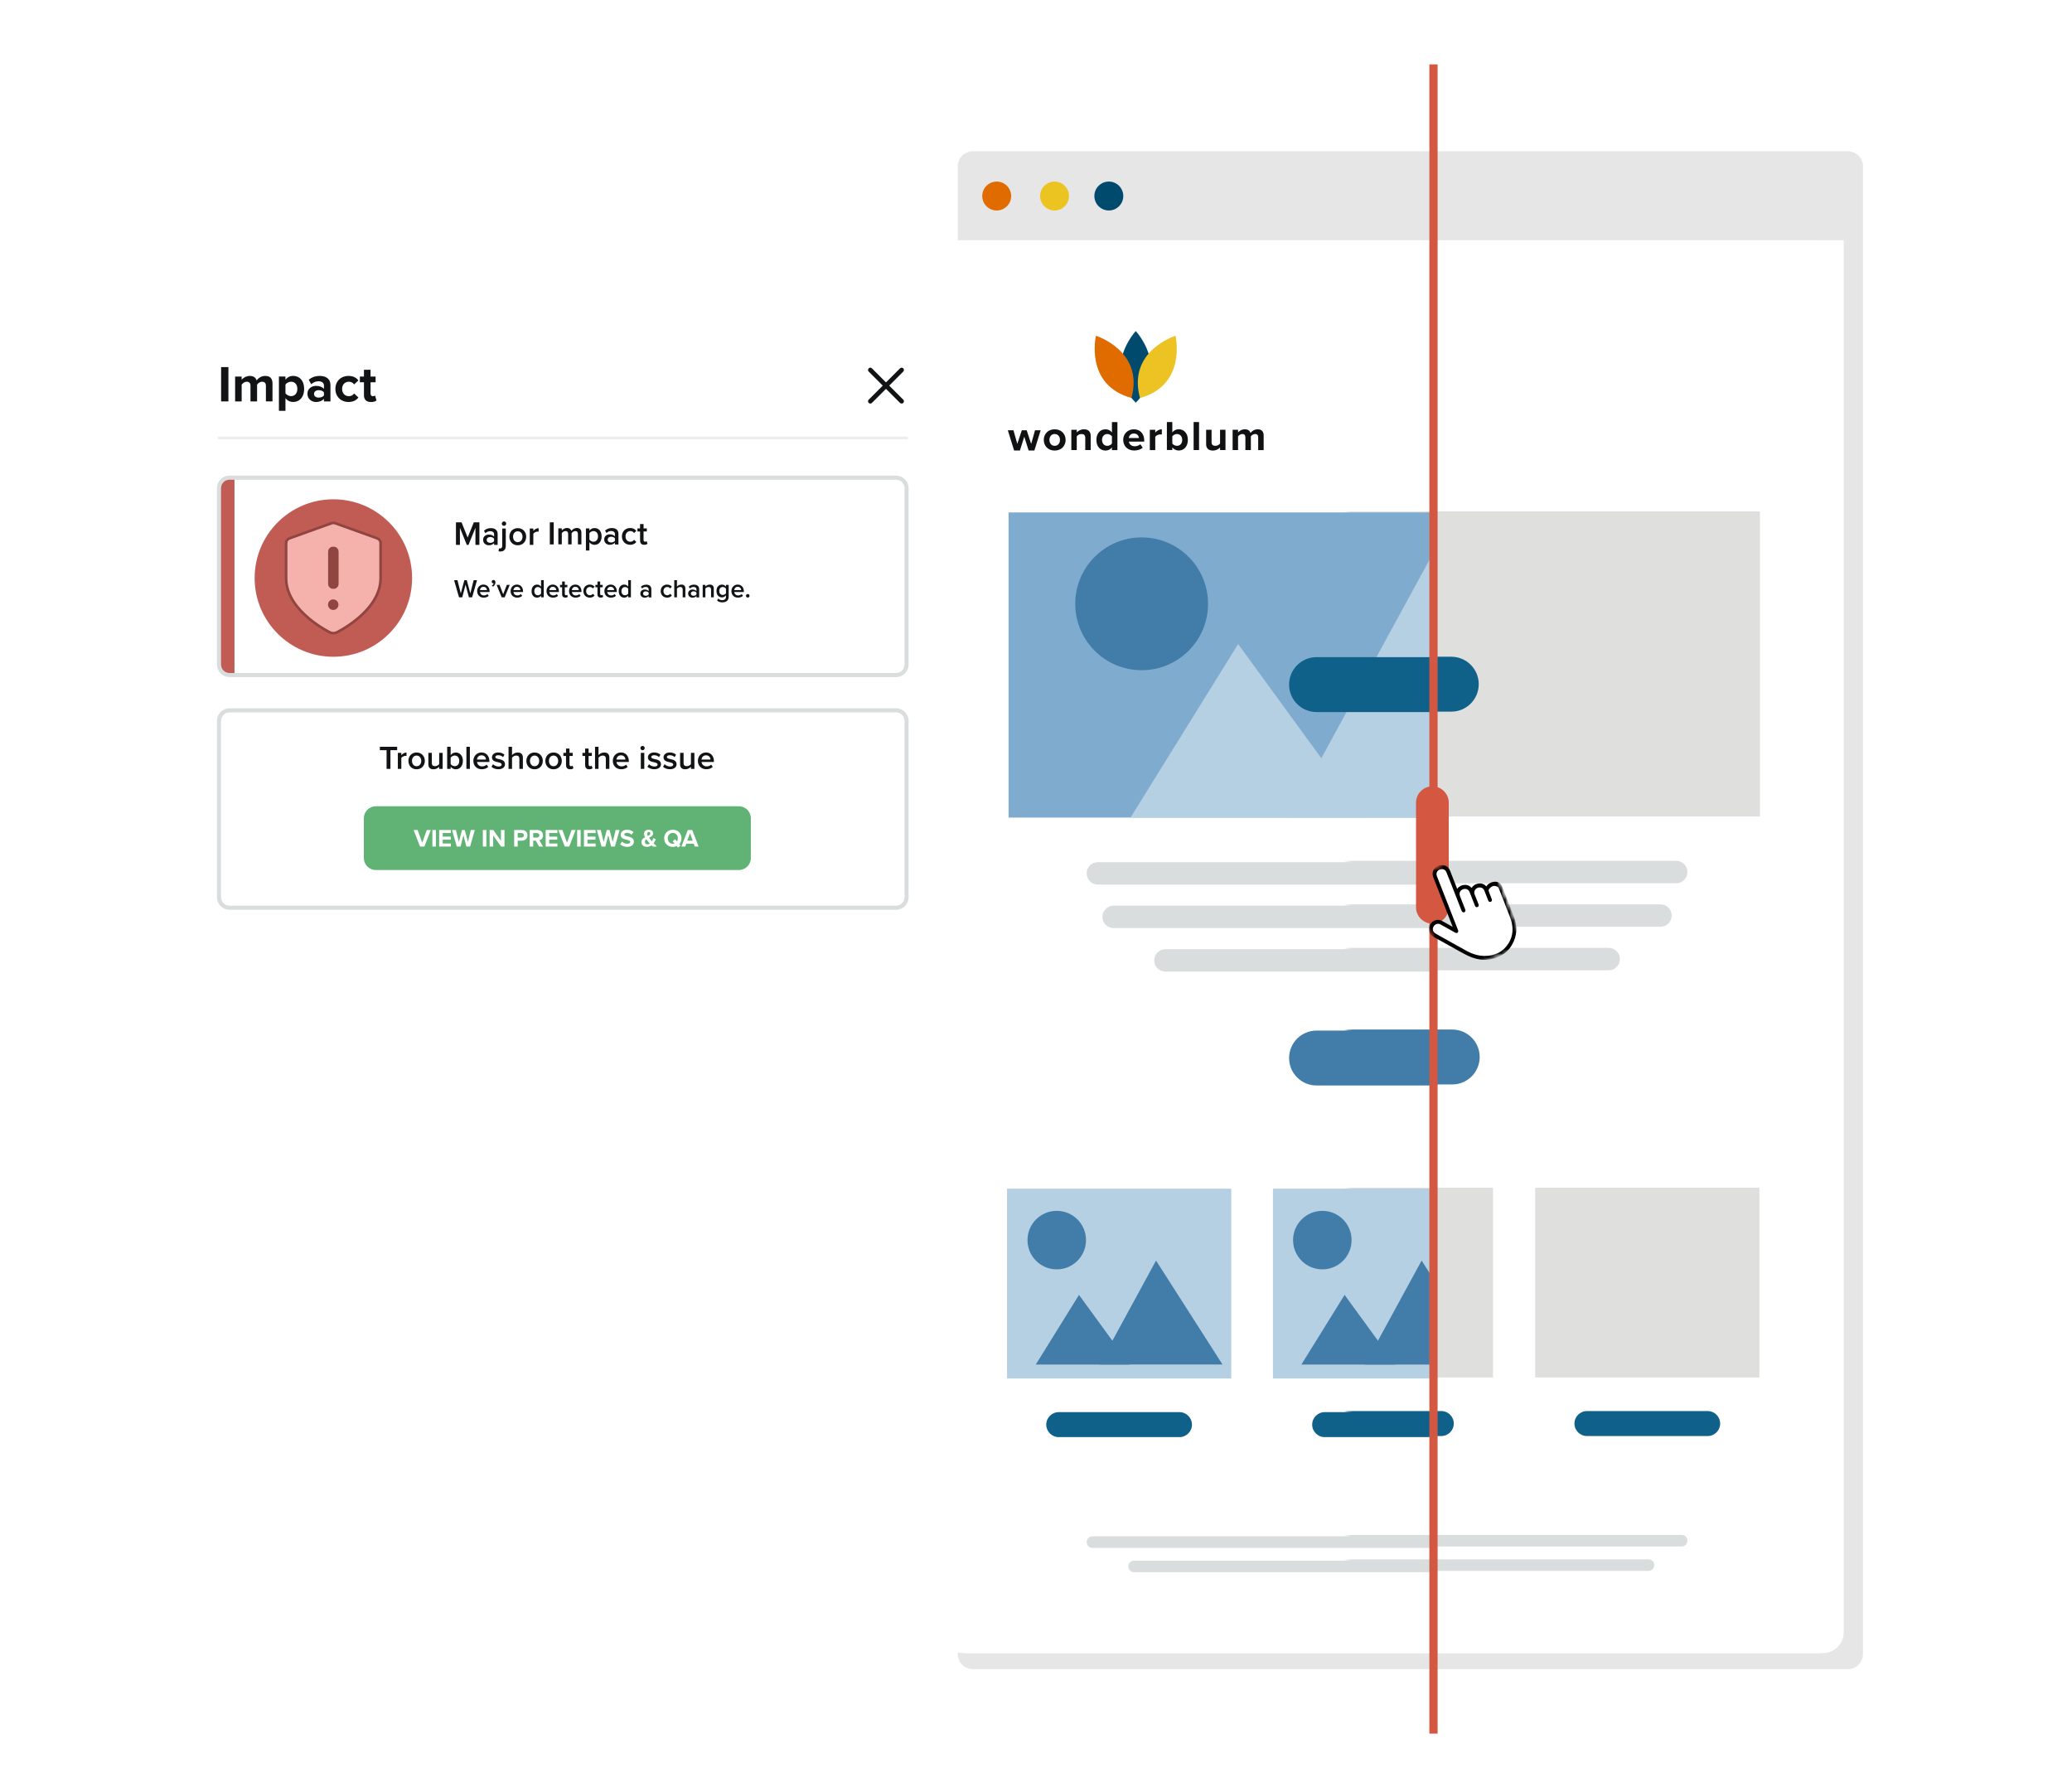
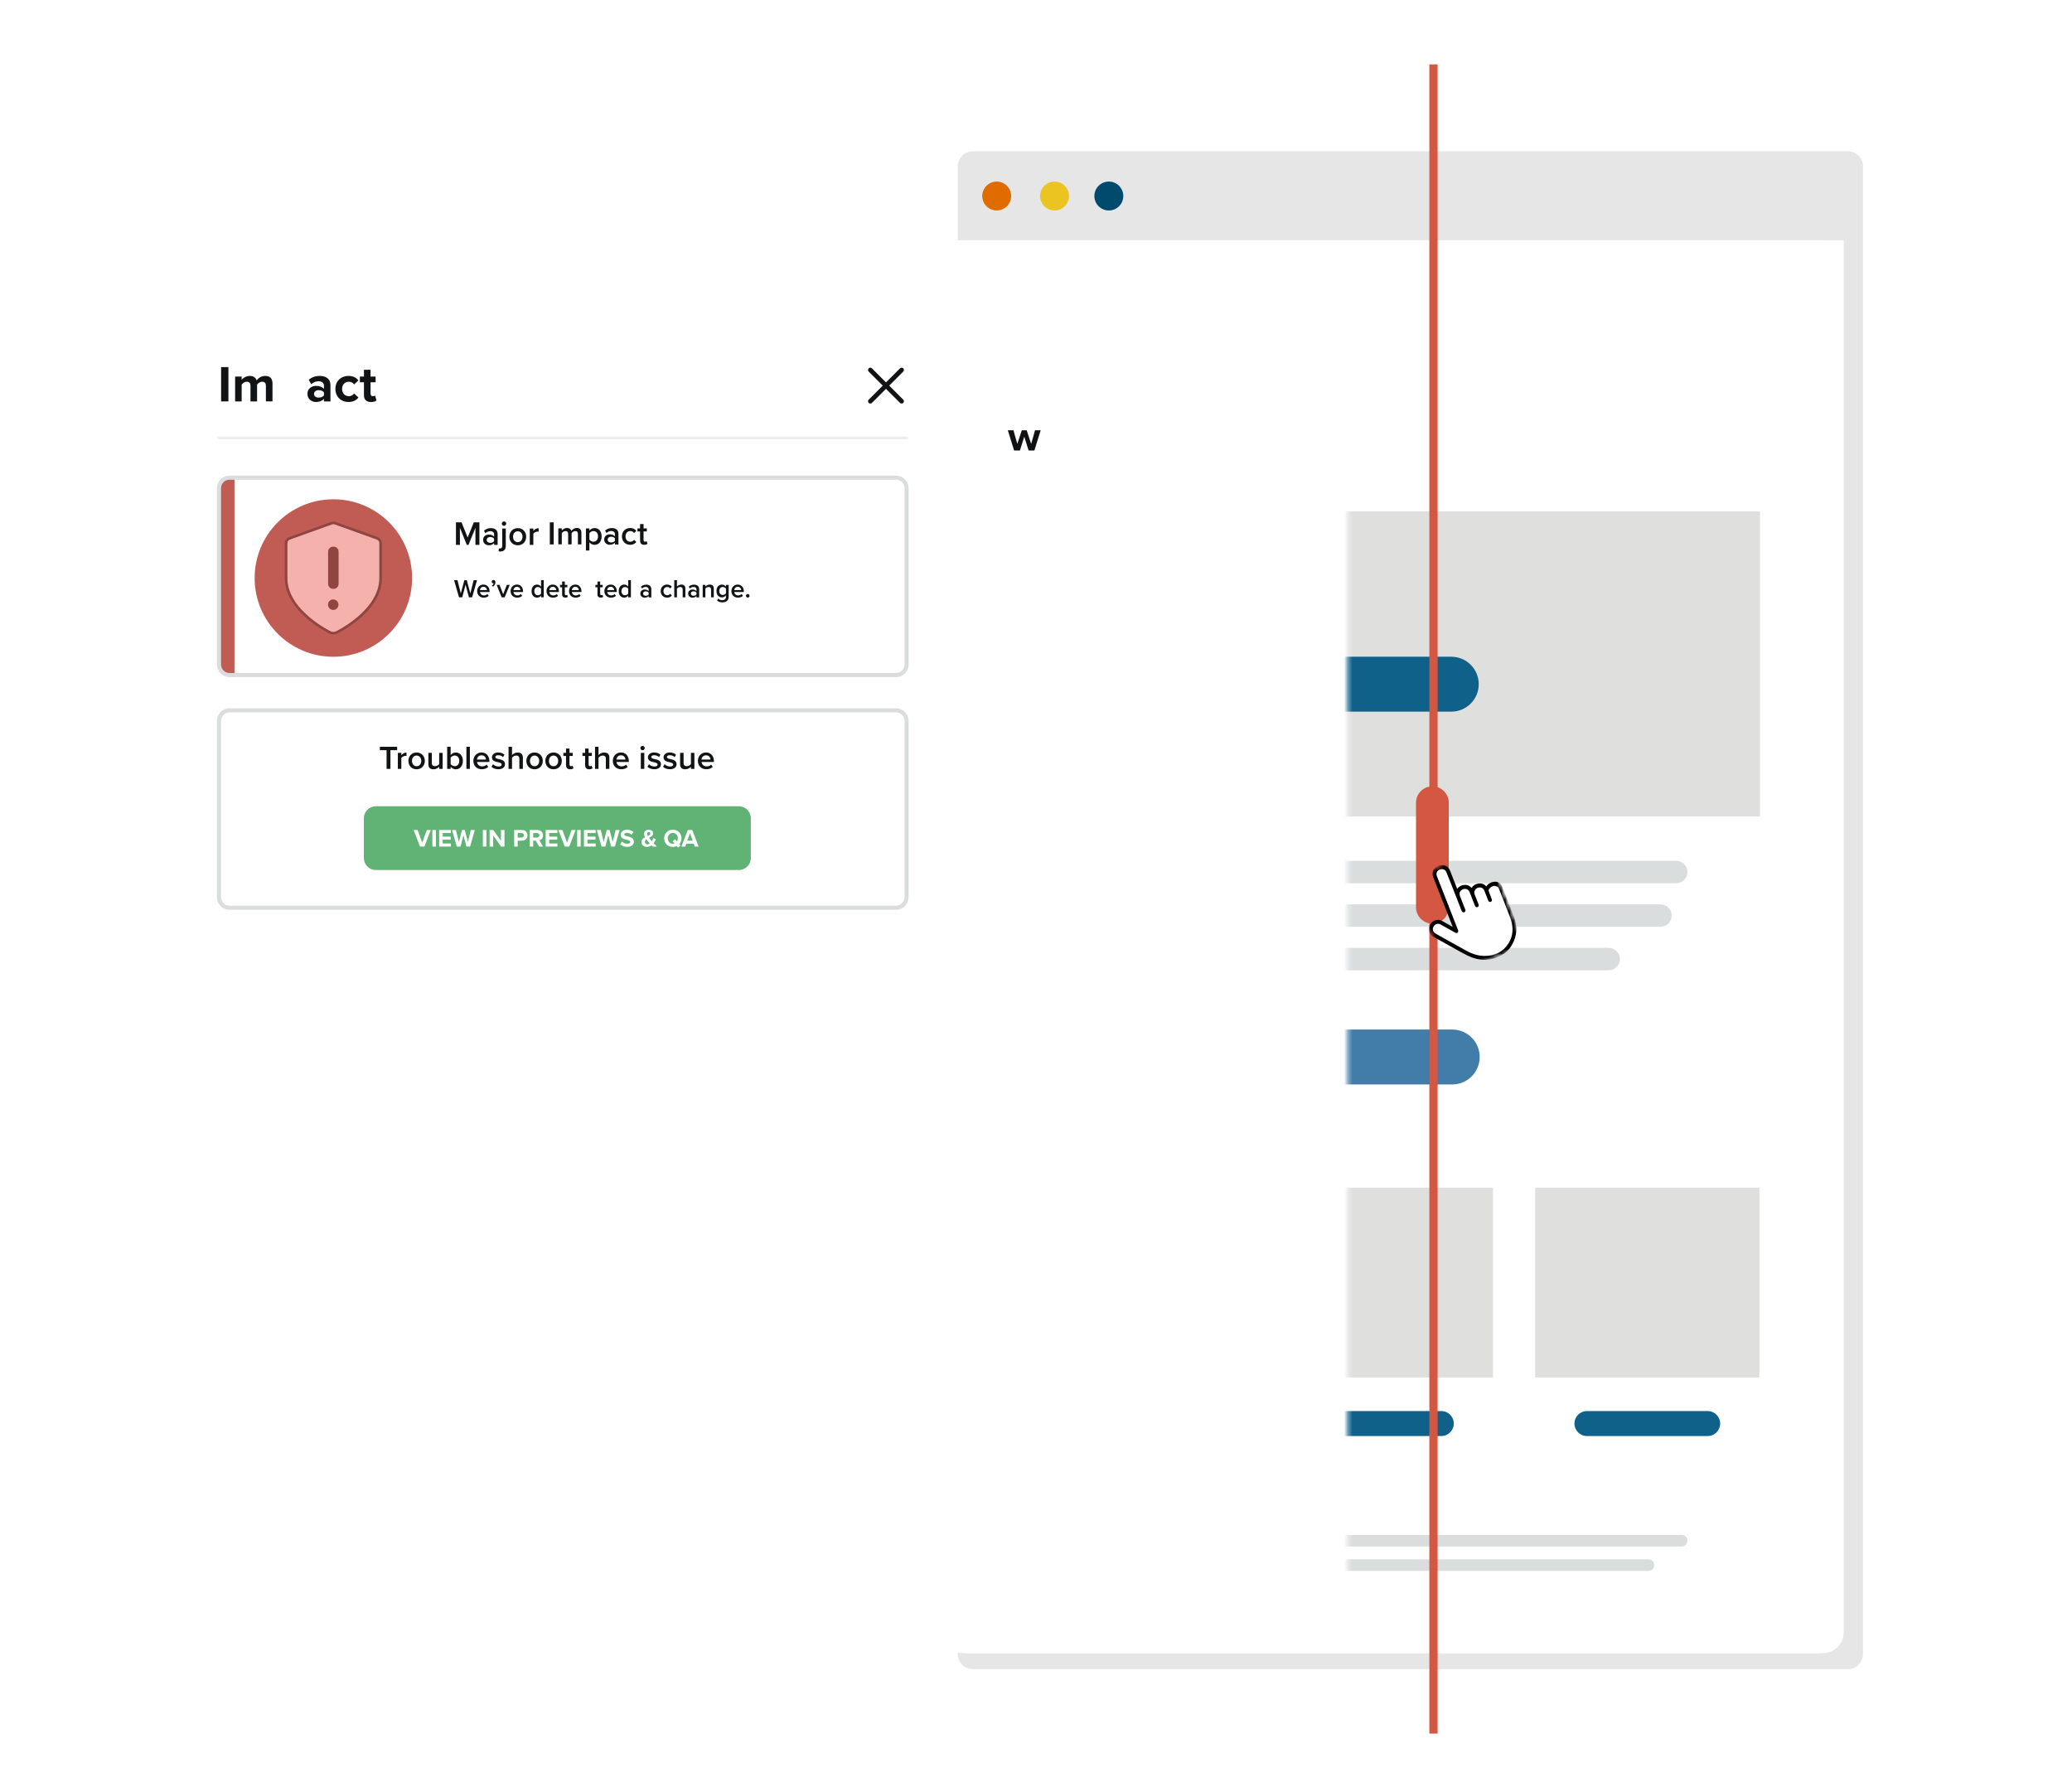
<svg xmlns="http://www.w3.org/2000/svg" id="ewmZytFXKLQ1" viewBox="115 15 500 430" shape-rendering="geometricPrecision" text-rendering="geometricPrecision">
  <style>
#ewmZytFXKLQ27_ts {animation: ewmZytFXKLQ27_ts__ts 3000ms linear infinite normal forwards}@keyframes ewmZytFXKLQ27_ts__ts { 0% {transform: translate(792.27px,241.875px) scale(1,1)} 33.333% {transform: translate(792.27px,241.875px) scale(1,1);animation-timing-function: cubic-bezier(0.42,0,0.58,1)} 60% {transform: translate(792.27px,241.875px) scale(1.407,1);animation-timing-function: cubic-bezier(0.42,0,0.58,1)} 86.667% {transform: translate(792.27px,241.875px) scale(1.399,1);animation-timing-function: cubic-bezier(0.42,0,0.58,1)} 100% {transform: translate(792.27px,241.875px) scale(0.805,1)}} #ewmZytFXKLQ71_ts {animation: ewmZytFXKLQ71_ts__ts 3000ms linear infinite normal forwards}@keyframes ewmZytFXKLQ71_ts__ts { 0% {transform: translate(353.026px,243.585px) scale(0.999,1);animation-timing-function: cubic-bezier(0.42,0,0.58,1)} 20% {transform: translate(353.026px,243.585px) scale(1.639,1);animation-timing-function: cubic-bezier(0.42,0,0.58,1)} 33.333% {transform: translate(353.026px,243.585px) scale(1.639,1);animation-timing-function: cubic-bezier(0.42,0,0.58,1)} 60% {transform: translate(353.026px,243.585px) scale(0.432,1);animation-timing-function: cubic-bezier(0.433,0,0.682,0.615)} 86.667% {transform: translate(353.026px,243.585px) scale(0.455,1);animation-timing-function: cubic-bezier(0.42,0,0.58,1)} 100% {transform: translate(353.026px,243.585px) scale(0.984,1)}} #ewmZytFXKLQ73_ts {animation: ewmZytFXKLQ73_ts__ts 3000ms linear infinite normal forwards}@keyframes ewmZytFXKLQ73_ts__ts { 0% {transform: translate(340.887px,96.427px) scale(1,1)} 10% {transform: translate(340.887px,96.427px) scale(1,1);animation-timing-function: cubic-bezier(0.42,0,0.58,1)} 93.333% {transform: translate(340.887px,96.427px) scale(1,1)} 100% {transform: translate(340.887px,96.427px) scale(1,1)}} #ewmZytFXKLQ157_to {animation: ewmZytFXKLQ157_to__to 3000ms linear infinite normal forwards}@keyframes ewmZytFXKLQ157_to__to { 0% {transform: translate(468.807px,231.925px);animation-timing-function: cubic-bezier(0.42,0,0.58,1)} 20% {transform: translate(538.807px,231.925px);animation-timing-function: cubic-bezier(0.42,0,0.58,1)} 33.333% {transform: translate(538.807px,231.925px);animation-timing-function: cubic-bezier(0.42,0,0.58,1)} 60% {transform: translate(406.807px,231.925px);animation-timing-function: cubic-bezier(0.42,0,0.58,1)} 86.667% {transform: translate(406.807px,231.925px);animation-timing-function: cubic-bezier(0.42,0,0.58,1)} 100% {transform: translate(468.807px,231.925px)}}
</style>
  <defs>
    <filter id="ewmZytFXKLQ3-filter" x="-150%" width="400%" y="-150%" height="400%">
      <feGaussianBlur id="ewmZytFXKLQ3-filter-drop-shadow-0-blur" in="SourceAlpha" stdDeviation="7.2,7.2" />
      <feOffset id="ewmZytFXKLQ3-filter-drop-shadow-0-offset" dx="3.86" dy="3.86" result="tmp" />
      <feFlood id="ewmZytFXKLQ3-filter-drop-shadow-0-flood" flood-color="rgba(0,0,0,0.25)" />
      <feComposite id="ewmZytFXKLQ3-filter-drop-shadow-0-composite" operator="in" in2="tmp" />
      <feMerge id="ewmZytFXKLQ3-filter-drop-shadow-0-merge" result="result">
        <feMergeNode id="ewmZytFXKLQ3-filter-drop-shadow-0-merge-node-1" />
        <feMergeNode id="ewmZytFXKLQ3-filter-drop-shadow-0-merge-node-2" in="SourceGraphic" />
      </feMerge>
    </filter>
    <filter id="ewmZytFXKLQ74-filter" x="-150%" width="400%" y="-150%" height="400%">
      <feGaussianBlur id="ewmZytFXKLQ74-filter-drop-shadow-0-blur" in="SourceAlpha" stdDeviation="8.52,8.52" />
      <feOffset id="ewmZytFXKLQ74-filter-drop-shadow-0-offset" dx="0" dy="0" result="tmp" />
      <feFlood id="ewmZytFXKLQ74-filter-drop-shadow-0-flood" flood-color="rgba(0,0,0,0.25)" />
      <feComposite id="ewmZytFXKLQ74-filter-drop-shadow-0-composite" operator="in" in2="tmp" />
      <feMerge id="ewmZytFXKLQ74-filter-drop-shadow-0-merge" result="result">
        <feMergeNode id="ewmZytFXKLQ74-filter-drop-shadow-0-merge-node-1" />
        <feMergeNode id="ewmZytFXKLQ74-filter-drop-shadow-0-merge-node-2" in="SourceGraphic" />
      </feMerge>
    </filter>
  </defs>
  <g transform="translate(-192.365-10.24)">
    <g filter="url(#ewmZytFXKLQ3-filter)">
      <path d="M749.439,57.89h-211.19c-1.999,0-3.62,1.621-3.62,3.62v359.01c0,1.999,1.621,3.62,3.62,3.62h211.19c1.999,0,3.62-1.621,3.62-3.62v-359.01c0-1.999-1.621-3.62-3.62-3.62Z" fill="#e7e6e7" />
    </g>
    <path d="M534.629,83.23h212.09v340.91h-207.05c-2.78,0-5.04-2.26-5.04-5.04v-335.87Z" fill="#fff" />
    <path d="M540.191,83.23h212.09v335.87c0,2.78-2.26,5.04-5.04,5.04h-207.05v-340.91Z" fill="#fff" />
    <path d="M547.881,76.03c1.927,0,3.49-1.562,3.49-3.49s-1.563-3.49-3.49-3.49-3.49,1.563-3.49,3.49s1.563,3.49,3.49,3.49Z" fill="#e06c00" />
    <path d="M561.842,76.03c1.927,0,3.49-1.562,3.49-3.49s-1.563-3.49-3.49-3.49c-1.928,0-3.49,1.563-3.49,3.49s1.562,3.49,3.49,3.49Z" fill="#ecc422" />
    <path d="M574.939,76.03c1.927,0,3.49-1.562,3.49-3.49s-1.563-3.49-3.49-3.49-3.49,1.563-3.49,3.49s1.563,3.49,3.49,3.49Z" fill="#004b6d" />
  </g>
  <g transform="translate(-251.154 11.095)" mask="url(#ewmZytFXKLQ26)">
    <g transform="translate(380.48-80.755)">
      <path d="M410.371,208.06h-182.32v73.63h182.32v-73.63Z" fill="#dfdfde" />
      <path d="M390.161,292.38h-141.9c-1.497,0-2.71,1.211-2.71,2.705s1.213,2.705,2.71,2.705h141.9c1.497,0,2.71-1.211,2.71-2.705s-1.213-2.705-2.71-2.705Z" fill="#daddde" />
      <path d="M386.372,302.88h-134.31c-1.497,0-2.71,1.211-2.71,2.705s1.213,2.705,2.71,2.705h134.31c1.497,0,2.71-1.211,2.71-2.705s-1.213-2.705-2.71-2.705Z" fill="#daddde" />
      <path d="M373.872,313.38h-109.31c-1.497,0-2.71,1.211-2.71,2.705s1.213,2.705,2.71,2.705h109.31c1.497,0,2.71-1.211,2.71-2.705s-1.213-2.705-2.71-2.705Z" fill="#daddde" />
      <path d="M391.481,455.05h-144.54c-.768,0-1.39.622-1.39,1.39v.01c0,.768.622,1.39,1.39,1.39h144.54c.768,0,1.39-.622,1.39-1.39v-.01c0-.768-.622-1.39-1.39-1.39Z" fill="#daddde" />
      <path d="M383.479,460.93h-126.48c-.768,0-1.39.622-1.39,1.39v.01c0,.768.622,1.39,1.39,1.39h126.48c.768,0,1.39-.622,1.39-1.39v-.01c0-.768-.622-1.39-1.39-1.39Z" fill="#daddde" />
      <path d="M345.962,371.24h-54.11v45.81h54.11v-45.81Z" fill="#dfdfde" />
      <path d="M333.472,425.15h-29.12c-1.668,0-3.02,1.35-3.02,3.015s1.352,3.015,3.02,3.015h29.12c1.668,0,3.02-1.35,3.02-3.015s-1.352-3.015-3.02-3.015Z" fill="#0f618a" />
      <path d="M282.11,371h-54.11v45.81h54.11v-45.81Z" fill="#dfdfde" />
      <path d="M269.62,424.91h-29.12c-1.668,0-3.02,1.35-3.02,3.015s1.352,3.015,3.02,3.015h29.12c1.668,0,3.02-1.35,3.02-3.015s-1.352-3.015-3.02-3.015Z" fill="#0f618a" />
      <path d="M410.239,371.24h-54.11v45.81h54.11v-45.81Z" fill="#dfdfde" />
      <path d="M397.749,425.15h-29.12c-1.668,0-3.02,1.35-3.02,3.015s1.352,3.015,3.02,3.015h29.12c1.668,0,3.02-1.35,3.02-3.015s-1.352-3.015-3.02-3.015Z" fill="#0f618a" />
      <path d="M336.12,333.09h-33.75c-3.656,0-6.62,2.964-6.62,6.62v.01c0,3.656,2.964,6.62,6.62,6.62h33.75c3.656,0,6.62-2.964,6.62-6.62v-.01c0-3.656-2.964-6.62-6.62-6.62Z" fill="#427ca9" />
      <path d="M335.89,243.13h-33.75c-3.656,0-6.62,2.964-6.62,6.62v.01c0,3.656,2.964,6.62,6.62,6.62h33.75c3.656,0,6.62-2.964,6.62-6.62v-.01c0-3.656-2.964-6.62-6.62-6.62Z" fill="#0f618a" />
    </g>
    <mask id="ewmZytFXKLQ26" x="-150%" y="-150%" height="400%" width="400%">
      <g id="ewmZytFXKLQ27_ts" transform="translate(792.27,241.875) scale(1,1)">
        <rect width="108.036" height="338.146" rx="0" ry="0" transform="translate(-100.919,-169.563)" fill="#d2dbed" stroke-width="0" />
      </g>
    </mask>
  </g>
  <g transform="translate(-1 0.455)" mask="url(#ewmZytFXKLQ70)">
    <g transform="translate(359.006-68.565)">
      <path d="M182.691,206.76h-182.32v73.63h182.32v-73.63Z" fill="#7eabce" />
      <path d="M54.11,369.94h-54.11v45.81h54.11v-45.81Z" fill="#b5cfe3" />
      <path d="M41.609,423.86h-29.12c-1.668,0-3.02,1.35-3.02,3.015s1.352,3.015,3.02,3.015h29.12c1.668,0,3.02-1.35,3.02-3.015s-1.352-3.015-3.02-3.015Z" fill="#0f618a" />
      <path d="M108.44,331.79h-33.75c-3.656,0-6.62,2.964-6.62,6.62v.01c0,3.656,2.964,6.62,6.62,6.62h33.75c3.656,0,6.62-2.964,6.62-6.62v-.01c0-3.656-2.964-6.62-6.62-6.62Z" fill="#427ca9" />
      <path d="M55.771,238.51l-25.97,41.88h56.49l-30.52-41.88Z" fill="#b5cfe3" />
      <path d="M102.111,217.87L68.051,280.39h74.06l-40-62.52Z" fill="#b5cfe3" />
      <path d="M17.369,395.57L6.949,412.37h22.66l-12.24-16.8Z" fill="#427ca9" />
      <path d="M35.961,387.29l-13.66,25.08h29.7l-16.04-25.08Z" fill="#427ca9" />
      <path d="M32.489,244.83c8.848,0,16.02-7.172,16.02-16.02s-7.172-16.02-16.02-16.02-16.02,7.172-16.02,16.02s7.172,16.02,16.02,16.02Z" fill="#427ca9" />
      <path d="M12.001,389.41c3.899,0,7.06-3.161,7.06-7.06s-3.161-7.06-7.06-7.06-7.06,3.161-7.06,7.06s3.161,7.06,7.06,7.06Z" fill="#427ca9" />
      <path d="M118.282,369.94h-54.11v45.81h54.11v-45.81Z" fill="#b5cfe3" />
      <path d="M105.781,423.86h-29.12c-1.668,0-3.02,1.35-3.02,3.015s1.352,3.015,3.02,3.015h29.12c1.668,0,3.02-1.35,3.02-3.015s-1.352-3.015-3.02-3.015Z" fill="#0f618a" />
      <path d="M81.459,395.57l-10.42,16.8h22.66l-12.24-16.8Z" fill="#427ca9" />
      <path d="M100.049,387.29L86.379,412.37h29.71l-16.04-25.08Z" fill="#427ca9" />
      <path d="M76.091,389.41c3.899,0,7.06-3.161,7.06-7.06s-3.161-7.06-7.06-7.06-7.06,3.161-7.06,7.06s3.161,7.06,7.06,7.06Z" fill="#427ca9" />
      <path d="M183.11,370h-54.11v45.81h54.11v-45.81Z" fill="#b5cfe3" />
      <path d="M170.609,423.92h-29.12c-1.668,0-3.02,1.35-3.02,3.015s1.352,3.015,3.02,3.015h29.12c1.668,0,3.02-1.35,3.02-3.015s-1.352-3.015-3.02-3.015Z" fill="#0f618a" />
      <path d="M146.287,395.63l-10.42,16.8h22.66l-12.24-16.8Z" fill="#427ca9" />
      <path d="M164.877,387.35l-13.67,25.08h29.71l-16.04-25.08Z" fill="#427ca9" />
      <path d="M140.919,389.47c3.899,0,7.06-3.161,7.06-7.06s-3.161-7.06-7.06-7.06-7.06,3.161-7.06,7.06s3.161,7.06,7.06,7.06Z" fill="#427ca9" />
      <path d="M31.07,163c0,0-8.34,8.94,0,17.28c8.34-8.34,0-17.28,0-17.28Z" fill="#004b6d" />
      <g style="mix-blend-mode:multiply">
-         <path d="M21.459,164.13c0,0-2.81,11.9,8.57,15.01c3.11-11.37-8.57-15.01-8.57-15.01Z" fill="#e06c00" />
-       </g>
+         </g>
      <g style="mix-blend-mode:multiply">
        <path d="M40.659,164.13c0,0,2.81,11.9-8.57,15.01-3.11-11.37,8.57-15.01,8.57-15.01Z" fill="#ecc323" />
      </g>
      <path d="M8.871,189.26c0-1.39.99-2.56,2.63-2.56s2.64,1.17,2.64,2.56-.99,2.57-2.64,2.57-2.63-1.18-2.63-2.57Zm3.91,0c0-.76-.46-1.42-1.28-1.42s-1.27.66-1.27,1.42.45,1.43,1.27,1.43s1.28-.66,1.28-1.43Z" fill="#0f1112" />
      <path d="M18.88,191.71v-2.96c0-.68-.36-.91-.92-.91-.52,0-.92.28-1.13.58v3.29h-1.31v-4.89h1.31v.64c.32-.37.93-.76,1.74-.76c1.09,0,1.62.61,1.62,1.56v3.45h-1.31Z" fill="#0f1112" />
      <path d="M25.32,191.71v-.63c-.39.49-.94.75-1.54.75-1.26,0-2.21-.93-2.21-2.56s.94-2.57,2.21-2.57c.59,0,1.14.25,1.54.75v-2.49h1.32v6.76h-1.32v-.01Zm0-1.58v-1.73c-.22-.32-.69-.56-1.13-.56-.74,0-1.26.58-1.26,1.43s.52,1.42,1.26,1.42c.44,0,.92-.23,1.13-.56Z" fill="#0f1112" />
      <path d="M28.031,189.26c0-1.42,1.06-2.56,2.58-2.56s2.5,1.09,2.5,2.69v.28h-3.7c.08.62.59,1.13,1.43,1.13.42,0,1.01-.18,1.33-.49l.58.83c-.49.45-1.28.68-2.05.68-1.52,0-2.66-1-2.66-2.57l-.01.01Zm2.58-1.54c-.81,0-1.17.6-1.23,1.08h2.45c-.03-.47-.36-1.08-1.23-1.08h.01Z" fill="#0f1112" />
-       <path d="M34.461,191.71v-4.89h1.31v.67c.35-.44.97-.79,1.59-.79v1.26c-.09-.02-.22-.03-.36-.03-.43,0-1.01.24-1.23.56v3.23h-1.31v-.01Z" fill="#0f1112" />
      <path d="M38.578,191.71v-6.76h1.31v2.49c.39-.5.95-.75,1.54-.75c1.27,0,2.21.97,2.21,2.57s-.95,2.56-2.21,2.56c-.6,0-1.15-.26-1.54-.75v.63h-1.31v.01Zm2.43-1.02c.76,0,1.27-.57,1.27-1.42s-.51-1.43-1.27-1.43c-.42,0-.91.24-1.12.57v1.73c.22.31.7.55,1.12.55Z" fill="#0f1112" />
      <path d="M45.031,191.71v-6.76h1.31v6.76h-1.31Z" fill="#0f1112" />
      <path d="M51.411,191.71v-.62c-.34.38-.94.74-1.75.74-1.09,0-1.61-.59-1.61-1.54v-3.47h1.31v2.97c0,.68.36.9.92.9.51,0,.91-.27,1.13-.56v-3.31h1.31v4.89h-1.31Z" fill="#0f1112" />
      <path d="M60.611,191.71v-3.09c0-.46-.21-.78-.74-.78-.46,0-.85.3-1.03.57v3.3h-1.32v-3.09c0-.46-.21-.78-.74-.78-.45,0-.84.3-1.03.58v3.29h-1.31v-4.89h1.31v.64c.21-.29.87-.76,1.63-.76s1.2.33,1.38.89c.29-.45.95-.89,1.71-.89.92,0,1.46.48,1.46,1.48v3.54h-1.32v-.01Z" fill="#0f1112" />
      <path d="M108.44,241.68h-33.75c-3.656,0-6.62,2.964-6.62,6.62v.01c0,3.656,2.964,6.62,6.62,6.62h33.75c3.656,0,6.62-2.964,6.62-6.62v-.01c0-3.656-2.964-6.62-6.62-6.62Z" fill="#0f618a" />
      <path d="M163.829,291.15h-141.9c-1.497,0-2.71,1.211-2.71,2.705s1.213,2.705,2.71,2.705h141.9c1.497,0,2.71-1.211,2.71-2.705s-1.213-2.705-2.71-2.705Z" fill="#daddde" />
      <path d="M160.032,301.65h-134.31c-1.497,0-2.71,1.211-2.71,2.705s1.213,2.705,2.71,2.705h134.31c1.497,0,2.71-1.211,2.71-2.705s-1.213-2.705-2.71-2.705Z" fill="#daddde" />
      <path d="M147.532,312.15h-109.31c-1.497,0-2.71,1.211-2.71,2.705s1.213,2.705,2.71,2.705h109.31c1.497,0,2.71-1.211,2.71-2.705s-1.213-2.705-2.71-2.705Z" fill="#daddde" />
      <path d="M165.149,453.83h-144.54c-.768,0-1.39.622-1.39,1.39v.01c0,.768.622,1.39,1.39,1.39h144.54c.768,0,1.39-.622,1.39-1.39v-.01c0-.768-.622-1.39-1.39-1.39Z" fill="#daddde" />
      <path d="M157.14,459.7h-126.481c-.768,0-1.39.622-1.39,1.39v.01c0,.768.622,1.39,1.39,1.39h126.481c.768,0,1.39-.622,1.39-1.39v-.01c0-.768-.622-1.39-1.39-1.39Z" fill="#daddde" />
    </g>
    <mask id="ewmZytFXKLQ70" x="-150%" y="-150%" height="400%" width="400%">
      <g id="ewmZytFXKLQ71_ts" transform="translate(353.026,243.585) scale(0.999,1)">
-         <rect width="108.969" height="321.187" rx="0" ry="0" transform="translate(0.004,-160.593)" fill="#d2dbed" stroke-width="../0-7.html" />
-       </g>
+         </g>
    </mask>
  </g>
  <path d="M5.219,191.71l-1.05-3.33-1.05,3.33h-1.4l-1.52-4.89h1.36l.93,3.29l1.09-3.29h1.17l1.09,3.29.93-3.29h1.36l-1.52,4.89h-1.39Z" transform="translate(358-68)" fill="#0f1112" />
  <g id="ewmZytFXKLQ73_ts" transform="translate(340.887,96.427) scale(1,1)">
    <g transform="translate(-490.061,-24.267)">
      <g filter="url(#ewmZytFXKLQ74-filter)">
        <path d="M493.775,18h-185.55C306.444,18,305,19.607,305,21.59v153.3c0,1.983,1.444,3.59,3.225,3.59h185.55c1.782,0,3.225-1.607,3.225-3.59v-153.3c0-1.983-1.443-3.59-3.225-3.59Z" fill="#fff" />
      </g>
      <path d="M317.531,39.7v-8.28h1.76v8.28h-1.76Z" fill="#111314" />
      <path d="M328.34,39.7v-3.79c0-.56-.25-.96-.89-.96-.56,0-1.02.37-1.24.7v4.05h-1.59v-3.79c0-.56-.25-.96-.89-.96-.55,0-1.01.37-1.24.71v4.04h-1.58v-6h1.58v.78c.25-.36,1.04-.93,1.96-.93s1.44.41,1.66,1.09c.35-.55,1.14-1.09,2.06-1.09c1.11,0,1.76.58,1.76,1.81v4.33h-1.59v.01Z" fill="#111314" />
-       <path d="M333.06,41.98h-1.58v-8.29h1.58v.76c.46-.58,1.12-.91,1.85-.91c1.54,0,2.66,1.14,2.66,3.14s-1.12,3.16-2.66,3.16c-.71,0-1.37-.3-1.85-.92v3.06Zm1.35-7.03c-.51,0-1.09.3-1.35.68v2.12c.26.37.84.68,1.35.68.91,0,1.52-.71,1.52-1.75s-.61-1.74-1.52-1.74v.01Z" fill="#111314" />
      <path d="M342.349,39.7v-.62c-.41.48-1.12.77-1.9.77-.96,0-2.09-.65-2.09-1.99s1.13-1.91,2.09-1.91c.79,0,1.5.25,1.9.73v-.83c0-.61-.52-1.01-1.32-1.01-.65,0-1.24.24-1.75.71l-.6-1.06c.73-.65,1.68-.94,2.62-.94c1.37,0,2.62.55,2.62,2.27v3.88h-1.58.01Zm0-2.19c-.26-.35-.76-.52-1.27-.52-.62,0-1.13.33-1.13.91s.51.88,1.13.88c.51,0,1.01-.17,1.27-.52v-.75Z" fill="#111314" />
      <path d="M348.289,33.55c1.23,0,1.97.53,2.37,1.09l-1.03.96c-.29-.41-.72-.65-1.27-.65-.96,0-1.63.7-1.63,1.74s.67,1.75,1.63,1.75c.55,0,.98-.25,1.27-.65l1.03.96c-.4.56-1.14,1.09-2.37,1.09-1.85,0-3.18-1.3-3.18-3.16s1.33-3.14,3.18-3.14v.01Z" fill="#111314" />
      <path d="M352.002,38.21v-3.13h-.99v-1.38h.99v-1.64h1.59v1.64h1.22v1.38h-1.22v2.71c0,.37.2.66.55.66.24,0,.46-.09.55-.17l.33,1.19c-.24.21-.66.38-1.32.38-1.11,0-1.7-.57-1.7-1.64Z" fill="#111314" />
      <path d="M478.752,35.89l3.39-3.39c.22-.22.22-.57,0-.78s-.57-.22-.78,0l-3.39,3.39-3.39-3.39c-.22-.22-.57-.22-.78,0s-.22.57,0,.78l3.39,3.39-3.39,3.39c-.22.22-.22.57,0,.78.11.11.25.16.39.16s.28-.05.39-.16l3.39-3.39l3.39,3.39c.11.11.25.16.39.16s.28-.05.39-.16c.22-.22.22-.57,0-.78l-3.39-3.39Z" fill="#111314" />
      <path d="M320.151,58.1h.61v47.63h-.61c-1.72,0-3.12-1.4-3.12-3.12v-41.38c0-1.72,1.4-3.12,3.12-3.12v-.01Z" fill="#c15c55" />
      <path d="M317.02,48.52h165.98" fill="none" stroke="#ececec" stroke-width="0.62" stroke-linecap="round" stroke-linejoin="round" />
      <path d="M396.852,74.21v-5.33h.94v5.33h-.94Z" fill="#111314" />
      <path d="M403.632,74.21v-2.52c0-.42-.19-.7-.63-.7-.38,0-.73.26-.89.51v2.7h-.84v-2.52c0-.42-.18-.7-.64-.7-.37,0-.71.26-.89.52v2.69h-.84v-3.86h.84v.53c.16-.24.67-.62,1.26-.62s.93.29,1.05.71c.22-.35.74-.71,1.31-.71.71,0,1.11.38,1.11,1.17v2.79h-.84v.01Z" fill="#111314" />
      <path d="M406.402,75.68h-.84v-5.33h.84v.53c.29-.38.741-.62,1.241-.62c1,0,1.709.75,1.709,2.02s-.709,2.03-1.709,2.03c-.49,0-.931-.22-1.241-.63v2.01-.01Zm.991-4.69c-.39,0-.811.23-.991.52v1.53c.18.28.601.52.991.52.66,0,1.089-.54,1.089-1.29s-.419-1.28-1.089-1.28Z" fill="#111314" />
      <path d="M412.563,74.21v-.42c-.29.33-.73.51-1.25.51-.63,0-1.34-.42-1.34-1.28s.71-1.25,1.34-1.25c.52,0,.97.17,1.25.5v-.58c0-.45-.37-.72-.9-.72-.43,0-.81.16-1.14.49l-.34-.58c.45-.42,1.01-.62,1.62-.62.86,0,1.61.36,1.61,1.4v2.56h-.84l-.01-.01Zm0-1.46c-.19-.26-.55-.4-.92-.4-.47,0-.82.27-.82.7s.35.69.82.69c.37,0,.73-.14.92-.4v-.58-.01Z" fill="#111314" />
      <path d="M416.25,70.25c.75,0,1.21.32,1.48.69l-.55.51c-.22-.3-.51-.46-.89-.46-.7,0-1.17.53-1.17,1.28s.46,1.29,1.17,1.29c.38,0,.67-.16.89-.46l.55.51c-.27.37-.73.69-1.48.69-1.18,0-2-.86-2-2.03s.82-2.02,2-2.02Z" fill="#111314" />
      <path d="M418.632,73.31v-2.23h-.64v-.74h.64v-1.05h.84v1.05h.79v.74h-.79v2.02c0,.26.13.46.37.46.16,0,.31-.06.38-.14l.2.63c-.15.14-.4.25-.79.25-.65,0-.99-.35-.99-.99h-.01Z" fill="#111314" />
      <path d="M357.46,128.37v-4.51h-1.62v-.82h4.17v.82h-1.62v4.51h-.94.01Z" fill="#111314" />
      <path d="M360.18,128.37v-3.86h.84v.57c.29-.37.75-.66,1.25-.66v.83c-.07-.02-.16-.02-.26-.02-.35,0-.82.24-.99.51v2.63h-.84Z" fill="#111314" />
      <path d="M362.723,126.44c0-1.1.76-2.02,1.98-2.02s1.99.92,1.99,2.02-.75,2.03-1.99,2.03-1.98-.92-1.98-2.03Zm3.1,0c0-.68-.4-1.28-1.12-1.28s-1.11.6-1.11,1.28.4,1.29,1.11,1.29s1.12-.6,1.12-1.29Z" fill="#111314" />
      <path d="M370.153,128.37v-.51c-.28.31-.76.61-1.37.61-.83,0-1.24-.43-1.24-1.22v-2.74h.84v2.43c0,.6.3.78.78.78.42,0,.79-.24.99-.5v-2.71h.84v3.86h-.84Z" fill="#111314" />
      <path d="M372.082,128.37v-5.33h.84v2.01c.3-.41.75-.63,1.24-.63.99,0,1.71.78,1.71,2.03s-.73,2.02-1.71,2.02c-.5,0-.94-.24-1.24-.62v.53h-.84v-.01Zm.84-1.16c.18.29.6.51.99.51.67,0,1.09-.53,1.09-1.28s-.42-1.29-1.09-1.29c-.39,0-.81.24-.99.53v1.53Z" fill="#111314" />
      <path d="M376.723,128.37v-5.33h.84v5.33h-.84Z" fill="#111314" />
      <path d="M380.372,124.41c1.16,0,1.9.89,1.9,2.1v.2h-2.98c.06.58.5,1.06,1.23,1.06.38,0,.82-.15,1.09-.42l.38.55c-.38.37-.95.56-1.57.56-1.16,0-2.02-.81-2.02-2.03c0-1.12.82-2.02,1.96-2.02h.01Zm-1.09,1.71h2.17c-.02-.46-.33-1.02-1.09-1.02-.72,0-1.05.55-1.09,1.02h.01Z" fill="#111314" />
      <path d="M383.16,127.26c.27.28.81.54,1.31.54s.76-.18.76-.47c0-.34-.41-.46-.88-.56-.66-.14-1.46-.32-1.46-1.18c0-.63.54-1.18,1.52-1.18.66,0,1.15.23,1.5.54l-.35.59c-.23-.26-.66-.46-1.14-.46-.44,0-.72.16-.72.43c0,.3.38.4.84.5.67.14,1.5.34,1.5,1.25c0,.68-.57,1.2-1.61,1.2-.66,0-1.26-.21-1.66-.6l.38-.61.01.01Z" fill="#111314" />
      <path d="M389.501,128.37v-2.43c0-.6-.31-.78-.78-.78-.42,0-.79.26-.99.52v2.69h-.84v-5.33h.84v2c.26-.3.76-.62,1.37-.62.83,0,1.25.43,1.25,1.22v2.73h-.84-.01Z" fill="#111314" />
      <path d="M391.191,126.44c0-1.1.76-2.02,1.98-2.02s1.99.92,1.99,2.02-.75,2.03-1.99,2.03-1.98-.92-1.98-2.03Zm3.1,0c0-.68-.4-1.28-1.12-1.28s-1.11.6-1.11,1.28.4,1.29,1.11,1.29s1.12-.6,1.12-1.29Z" fill="#111314" />
      <path d="M395.77,126.44c0-1.1.76-2.02,1.98-2.02s1.99.92,1.99,2.02-.75,2.03-1.99,2.03-1.98-.92-1.98-2.03Zm3.1,0c0-.68-.4-1.28-1.12-1.28s-1.11.6-1.11,1.28.4,1.29,1.11,1.29s1.12-.6,1.12-1.29Z" fill="#111314" />
      <path d="M400.761,127.48v-2.23h-.64v-.74h.64v-1.05h.84v1.05h.78v.74h-.78v2.02c0,.26.13.46.37.46.16,0,.31-.06.38-.14l.2.63c-.15.14-.4.25-.79.25-.65,0-.99-.35-.99-.99h-.01Z" fill="#111314" />
      <path d="M405.37,127.48v-2.23h-.64v-.74h.64v-1.05h.84v1.05h.78v.74h-.78v2.02c0,.26.13.46.37.46.16,0,.31-.06.38-.14l.2.63c-.15.14-.4.25-.79.25-.65,0-.99-.35-.99-.99h-.01Z" fill="#111314" />
      <path d="M410.372,128.37v-2.43c0-.6-.31-.78-.78-.78-.42,0-.79.26-.99.52v2.69h-.84v-5.33h.84v2c.26-.3.76-.62,1.37-.62.83,0,1.25.43,1.25,1.22v2.73h-.84-.01Z" fill="#111314" />
      <path d="M414.021,124.41c1.16,0,1.9.89,1.9,2.1v.2h-2.98c.06.58.5,1.06,1.23,1.06.38,0,.82-.15,1.09-.42l.38.55c-.38.37-.95.56-1.57.56-1.16,0-2.02-.81-2.02-2.03c0-1.12.82-2.02,1.96-2.02h.01Zm-1.09,1.71h2.17c-.02-.46-.33-1.02-1.09-1.02-.72,0-1.05.55-1.09,1.02h.01Z" fill="#111314" />
      <path d="M418.711,123.35c0-.29.24-.52.52-.52s.52.23.52.52-.23.52-.52.52-.52-.23-.52-.52Zm.1,5.02v-3.86h.84v3.86h-.84Z" fill="#111314" />
      <path d="M420.792,127.26c.27.28.81.54,1.31.54s.76-.18.76-.47c0-.34-.41-.46-.88-.56-.66-.14-1.46-.32-1.46-1.18c0-.63.54-1.18,1.52-1.18.66,0,1.15.23,1.5.54l-.35.59c-.23-.26-.66-.46-1.14-.46-.44,0-.72.16-.72.43c0,.3.38.4.84.5.67.14,1.5.34,1.5,1.25c0,.68-.57,1.2-1.61,1.2-.66,0-1.26-.21-1.66-.6l.38-.61.01.01Z" fill="#111314" />
      <path d="M424.562,127.26c.27.28.81.54,1.31.54s.76-.18.76-.47c0-.34-.41-.46-.88-.56-.66-.14-1.46-.32-1.46-1.18c0-.63.54-1.18,1.52-1.18.66,0,1.15.23,1.5.54l-.35.59c-.23-.26-.66-.46-1.14-.46-.44,0-.72.16-.72.43c0,.3.38.4.84.5.67.14,1.5.34,1.5,1.25c0,.68-.57,1.2-1.61,1.2-.66,0-1.26-.21-1.66-.6l.38-.61.01.01Z" fill="#111314" />
      <path d="M430.903,128.37v-.51c-.28.31-.76.61-1.37.61-.83,0-1.24-.43-1.24-1.22v-2.74h.84v2.43c0,.6.3.78.78.78.42,0,.79-.24.99-.5v-2.71h.84v3.86h-.84Z" fill="#111314" />
      <path d="M434.552,124.41c1.16,0,1.9.89,1.9,2.1v.2h-2.98c.06.58.5,1.06,1.23,1.06.38,0,.82-.15,1.09-.42l.38.55c-.38.37-.95.56-1.57.56-1.16,0-2.02-.81-2.02-2.03c0-1.12.82-2.02,1.96-2.02h.01Zm-1.09,1.71h2.17c-.02-.46-.33-1.02-1.09-1.02-.72,0-1.05.55-1.09,1.02h.01Z" fill="#111314" />
      <path d="M377.33,86.98l-.81-3.06-.8,3.06h-.78l-1.19-4.14h.81l.81,3.19.86-3.19h.58l.86,3.19.8-3.19h.81l-1.18,4.14h-.78.01Z" fill="#111314" />
      <path d="M380.84,83.9c.9,0,1.48.69,1.48,1.63v.16h-2.32c.05.45.39.83.96.83.29,0,.64-.12.85-.33l.3.43c-.3.29-.74.43-1.22.43-.9,0-1.57-.63-1.57-1.58c0-.87.63-1.57,1.52-1.57Zm-.85,1.33h1.69c-.01-.35-.25-.79-.84-.79s-.81.43-.85.79Z" fill="#111314" />
      <path d="M382.862,84.16c.2-.12.4-.37.45-.58-.02,0-.07.02-.11.02-.21,0-.37-.16-.37-.39s.19-.43.42-.43c.26,0,.48.21.48.56c0,.43-.24.82-.58,1.06l-.29-.24Z" fill="#111314" />
      <path d="M385.24,86.98l-1.22-3h.7l.88,2.25.88-2.25h.7l-1.22,3h-.7-.02Z" fill="#111314" />
      <path d="M388.911,83.9c.9,0,1.48.69,1.48,1.63v.16h-2.32c.05.45.39.83.96.83.29,0,.64-.12.85-.33l.3.43c-.3.29-.74.43-1.22.43-.9,0-1.57-.63-1.57-1.58c0-.87.63-1.57,1.52-1.57Zm-.84,1.33h1.69c-.01-.35-.26-.79-.85-.79-.56,0-.81.43-.84.79Z" fill="#111314" />
      <path d="M394.739,86.98v-.41c-.23.3-.58.48-.96.48-.77,0-1.33-.58-1.33-1.57s.56-1.58,1.33-1.58c.37,0,.72.17.96.49v-1.56h.65v4.14h-.65v.01Zm0-2.09c-.15-.22-.46-.4-.78-.4-.52,0-.85.42-.85,1s.33.99.85.99c.31,0,.63-.17.78-.4v-1.19Z" fill="#111314" />
      <path d="M397.571,83.9c.9,0,1.48.69,1.48,1.63v.16h-2.32c.05.45.39.83.96.83.29,0,.64-.12.85-.33l.3.43c-.3.29-.74.43-1.22.43-.9,0-1.57-.63-1.57-1.58c0-.87.63-1.57,1.52-1.57Zm-.84,1.33h1.69c-.01-.35-.26-.79-.85-.79-.56,0-.81.43-.84.79Z" fill="#111314" />
      <path d="M399.82,86.28v-1.73h-.5v-.57h.5v-.82h.65v.82h.61v.57h-.61v1.57c0,.21.1.35.29.35.12,0,.24-.05.29-.11l.15.49c-.12.11-.31.19-.61.19-.5,0-.77-.27-.77-.77v.01Z" fill="#111314" />
      <path d="M403.012,83.9c.9,0,1.48.69,1.48,1.63v.16h-2.32c.05.45.39.83.96.83.29,0,.64-.12.85-.33l.3.43c-.3.29-.74.43-1.22.43-.9,0-1.57-.63-1.57-1.58c0-.87.63-1.57,1.52-1.57Zm-.85,1.33h1.69c-.01-.35-.25-.79-.84-.79s-.81.43-.85.79Z" fill="#111314" />
-       <path d="M406.499,83.9c.58,0,.94.25,1.15.53l-.43.4c-.17-.24-.4-.35-.69-.35-.54,0-.91.41-.91.99s.36,1,.91,1c.29,0,.52-.12.69-.35l.43.4c-.21.29-.57.53-1.15.53-.91,0-1.55-.66-1.55-1.58s.64-1.57,1.55-1.57Z" fill="#111314" />
      <path d="M408.352,86.28v-1.73h-.5v-.57h.5v-.82h.65v.82h.61v.57h-.61v1.57c0,.21.1.35.29.35.12,0,.24-.05.29-.11l.15.49c-.12.11-.31.19-.61.19-.5,0-.77-.27-.77-.77v.01Z" fill="#111314" />
      <path d="M411.54,83.9c.9,0,1.48.69,1.48,1.63v.16h-2.32c.05.45.39.83.96.83.29,0,.64-.12.85-.33l.3.43c-.3.29-.74.43-1.22.43-.9,0-1.57-.63-1.57-1.58c0-.87.63-1.57,1.52-1.57Zm-.85,1.33h1.69c-.01-.35-.25-.79-.84-.79s-.81.43-.85.79Z" fill="#111314" />
      <path d="M415.77,86.98v-.41c-.23.3-.58.48-.96.48-.77,0-1.33-.58-1.33-1.57s.56-1.58,1.33-1.58c.37,0,.72.17.96.49v-1.56h.65v4.14h-.65v.01Zm0-2.09c-.15-.22-.46-.4-.78-.4-.52,0-.85.42-.85,1s.33.99.85.99c.31,0,.63-.17.78-.4v-1.19Z" fill="#111314" />
      <path d="M420.701,86.98v-.32c-.22.25-.57.4-.97.4-.49,0-1.04-.33-1.04-.99s.55-.98,1.04-.98c.4,0,.75.13.97.39v-.45c0-.35-.29-.56-.7-.56-.34,0-.63.12-.89.38l-.27-.45c.35-.33.78-.48,1.26-.48.66,0,1.25.28,1.25,1.09v1.99h-.65v-.02Zm0-1.14c-.15-.21-.43-.31-.71-.31-.37,0-.64.21-.64.54s.27.53.64.53c.29,0,.56-.11.71-.31v-.45Z" fill="#111314" />
      <path d="M425.159,83.9c.58,0,.94.25,1.15.53l-.43.4c-.17-.24-.4-.35-.69-.35-.55,0-.91.41-.91.99s.36,1,.91,1c.29,0,.52-.12.69-.35l.43.4c-.21.29-.56.53-1.15.53-.91,0-1.55-.66-1.55-1.58s.64-1.57,1.55-1.57Z" fill="#111314" />
      <path d="M428.913,86.98v-1.89c0-.47-.24-.61-.61-.61-.33,0-.62.2-.77.4v2.09h-.65v-4.14h.65v1.55c.2-.24.59-.48,1.06-.48.64,0,.97.34.97.95v2.12h-.65v.01Z" fill="#111314" />
      <path d="M432.24,86.98v-.32c-.22.25-.57.4-.97.4-.49,0-1.04-.33-1.04-.99s.55-.98,1.04-.98c.4,0,.75.13.97.39v-.45c0-.35-.29-.56-.7-.56-.34,0-.63.12-.89.38l-.27-.45c.35-.33.78-.48,1.26-.48.66,0,1.25.28,1.25,1.09v1.99h-.65v-.02Zm0-1.14c-.15-.21-.43-.31-.71-.31-.37,0-.64.21-.64.54s.27.53.64.53c.29,0,.57-.11.71-.31v-.45Z" fill="#111314" />
      <path d="M435.762,86.98v-1.88c0-.46-.24-.62-.6-.62-.34,0-.62.2-.77.4v2.09h-.65v-3h.65v.41c.2-.24.58-.48,1.06-.48.65,0,.97.35.97.96v2.11h-.65l-.01.01Z" fill="#111314" />
      <path d="M437.52,87.27c.24.28.55.39.95.39.43,0,.89-.2.89-.81v-.36c-.23.3-.57.5-.96.5-.77,0-1.33-.55-1.33-1.54s.56-1.54,1.33-1.54c.38,0,.72.17.96.49v-.42h.65v2.84c0,1.08-.8,1.37-1.54,1.37-.51,0-.89-.11-1.26-.45l.3-.47h.01Zm1.84-2.39c-.14-.22-.46-.4-.77-.4-.52,0-.84.38-.84.96s.33.96.84.96c.3,0,.63-.18.77-.4v-1.12Z" fill="#111314" />
      <path d="M442.192,83.9c.9,0,1.48.69,1.48,1.63v.16h-2.32c.05.45.39.83.96.83.29,0,.64-.12.85-.33l.3.43c-.3.29-.74.43-1.22.43-.9,0-1.57-.63-1.57-1.58c0-.87.63-1.57,1.52-1.57Zm-.84,1.33h1.69c-.01-.35-.26-.79-.85-.79-.56,0-.81.43-.84.79Z" fill="#111314" />
      <path d="M444.62,86.18c.24,0,.43.2.43.43s-.2.43-.43.43-.44-.2-.44-.43.2-.43.44-.43Z" fill="#111314" />
      <path d="M442.463,137.39h-87.59c-1.602,0-2.9,1.298-2.9,2.9v9.59c0,1.602,1.298,2.9,2.9,2.9h87.59c1.602,0,2.9-1.298,2.9-2.9v-9.59c0-1.602-1.298-2.9-2.9-2.9Z" fill="#61b375" />
      <circle r="19" transform="translate(344.621 82.32)" fill="#c15c55" />
      <path d="M344.174,69.097c.287-.103.603-.103.89,0l10.133,3.639c.494.178.822.63.822,1.136v8.49c0,4.18-2.89,7.52-5.499,9.706-1.332,1.115-2.657,1.987-3.647,2.579-.496.297-.911.526-1.205.682-.349.185-.636.292-1.049.292s-.701-.107-1.049-.292c-.294-.156-.71-.385-1.206-.682-.99-.592-2.315-1.464-3.646-2.579-2.609-2.186-5.499-5.526-5.499-9.706v-8.49c0-.506.327-.958.822-1.136l10.133-3.639Z" fill="#f5b2ad" stroke="#914540" stroke-width="0.633" stroke-linecap="round" stroke-linejoin="round" />
      <ellipse rx="1.263" ry="1.273" transform="translate(344.587 88.75)" fill="#914540" />
      <path d="M344.618,84.932c-.76,0-1.266-.509-1.266-1.273v-7.636c0-.764.506-1.273,1.266-1.273s1.267.509,1.267,1.273v7.636c0,.764-.507,1.273-1.267,1.273Z" fill="#914540" />
      <path d="M365.53,147.12l-1.55-4h.97l1.11,3.08l1.1-3.08h.97l-1.54,4h-1.07.01Z" fill="#fff" />
      <path d="M368.512,147.12v-4h.85v4h-.85Z" fill="#fff" />
      <path d="M370.152,147.12v-4h2.83v.73h-1.98v.87h1.94v.73h-1.94v.93h1.98v.74h-2.83Z" fill="#fff" />
      <path d="M376.71,147.12l-.7-2.75-.7,2.75h-.91l-1.15-4h.95l.7,2.89.76-2.89h.67l.76,2.89.7-2.89h.96l-1.14,4h-.91.01Z" fill="#fff" />
      <path d="M380.691,147.12v-4h.85v4h-.85Z" fill="#fff" />
      <path d="M385.092,147.12l-1.91-2.69v2.69h-.85v-4h.88l1.85,2.59v-2.59h.85v4h-.82Z" fill="#fff" />
      <path d="M388.25,147.12v-4h1.87c.87,0,1.34.59,1.34,1.29s-.48,1.28-1.34,1.28h-1.02v1.43h-.85Zm1.76-3.27h-.91v1.1h.91c.34,0,.59-.21.59-.55s-.25-.55-.59-.55Z" fill="#fff" />
      <path d="M394.252,147.12l-.79-1.43h-.62v1.43h-.85v-4h1.87c.83,0,1.34.54,1.34,1.29s-.44,1.09-.88,1.19l.9,1.52h-.98.01Zm-.52-3.27h-.89v1.1h.89c.34,0,.6-.21.6-.55s-.26-.55-.6-.55Z" fill="#fff" />
      <path d="M395.852,147.12v-4h2.83v.73h-1.98v.87h1.94v.73h-1.94v.93h1.98v.74h-2.83Z" fill="#fff" />
      <path d="M400.472,147.12l-1.55-4h.97l1.11,3.08l1.1-3.08h.97l-1.54,4h-1.07.01Z" fill="#fff" />
      <path d="M403.449,147.12v-4h.85v4h-.85Z" fill="#fff" />
      <path d="M405.09,147.12v-4h2.83v.73h-1.98v.87h1.94v.73h-1.94v.93h1.98v.74h-2.83Z" fill="#fff" />
      <path d="M411.651,147.12l-.7-2.75-.7,2.75h-.91l-1.15-4h.95l.7,2.89.76-2.89h.67l.76,2.89.7-2.89h.96l-1.14,4h-.91.01Z" fill="#fff" />
      <path d="M414.292,145.91c.28.29.72.54,1.27.54.47,0,.7-.22.7-.45c0-.3-.35-.4-.81-.51-.65-.15-1.49-.33-1.49-1.22c0-.67.58-1.21,1.52-1.21.64,0,1.16.19,1.56.56l-.47.62c-.32-.3-.76-.44-1.15-.44s-.59.17-.59.41c0,.27.34.35.8.46.66.15,1.5.35,1.5,1.24c0,.73-.52,1.28-1.6,1.28-.77,0-1.32-.26-1.7-.64l.47-.65-.01.01Z" fill="#fff" />
      <path d="M422.663,147.12h-.97c-.08-.08-.19-.19-.3-.3-.3.23-.65.37-1.09.37-.74,0-1.33-.38-1.33-1.16c0-.61.41-.92.86-1.16-.16-.29-.26-.59-.26-.86c0-.54.47-.96,1.14-.96.57,0,1.06.31,1.06.85c0,.61-.49.87-.98,1.1.12.16.24.31.34.43.11.14.23.28.34.41.17-.26.29-.54.37-.77l.61.28c-.14.32-.33.66-.56.96.24.26.49.52.77.8v.01Zm-1.68-.74c-.18-.2-.35-.38-.44-.5-.13-.16-.27-.34-.4-.53-.2.15-.35.34-.35.61c0,.39.29.63.62.63.21,0,.4-.08.58-.21h-.01Zm-.47-1.81c.34-.16.59-.33.59-.62c0-.21-.15-.34-.35-.34-.24,0-.42.18-.42.43c0,.16.07.35.17.53h.01Z" fill="#fff" />
      <path d="M428.109,146.54l.29.34-.59.49-.32-.38c-.28.13-.61.21-.95.21-1.21,0-2.09-.87-2.09-2.07s.88-2.07,2.09-2.07s2.09.86,2.09,2.07c0,.56-.19,1.06-.52,1.42v-.01Zm-1.15-.17l-.46-.53.59-.48.46.53c.13-.21.2-.47.2-.76c0-.75-.48-1.31-1.22-1.31s-1.21.56-1.21,1.31.47,1.31,1.21,1.31c.15,0,.29-.03.42-.07h.01Z" fill="#fff" />
      <path d="M431.832,147.12l-.25-.69h-1.79l-.25.69h-.94l1.55-4h1.07l1.54,4h-.93Zm-1.15-3.26l-.67,1.84h1.33l-.66-1.84Z" fill="#fff" />
      <path d="M480.4,58.1h-160.84c-1.403,0-2.54,1.137-2.54,2.54v42.55c0,1.403,1.137,2.54,2.54,2.54h160.84c1.403,0,2.54-1.137,2.54-2.54v-42.55c0-1.403-1.137-2.54-2.54-2.54Z" fill="none" stroke="#daddde" stroke-width="0.99" stroke-miterlimit="10" />
      <path d="M480.4,114.25h-160.84c-1.403,0-2.54,1.137-2.54,2.54v42.55c0,1.403,1.137,2.54,2.54,2.54h160.84c1.403,0,2.54-1.137,2.54-2.54v-42.55c0-1.403-1.137-2.54-2.54-2.54Z" fill="none" stroke="#daddde" stroke-width="0.99" stroke-miterlimit="10" />
      <path d="M378.903,74.32v-4.122l-1.674,4.122h-.408l-1.665-4.122v4.122h-.955v-5.445h1.347l1.477,3.665l1.486-3.665h1.347v5.445h-.955Zm4.497,0v-.424c-.294.335-.751.522-1.273.522-.645,0-1.372-.433-1.372-1.306c0-.906.727-1.282,1.372-1.282.531,0,.988.171,1.273.506v-.588c0-.457-.375-.735-.922-.735-.441,0-.825.163-1.167.498l-.351-.596c.457-.433,1.028-.637,1.657-.637.873,0,1.641.367,1.641,1.429v2.612h-.858Zm0-.898v-.596c-.196-.269-.563-.408-.938-.408-.482,0-.841.278-.841.71c0,.424.359.702.841.702.375,0,.742-.139.938-.408Zm2.393-3.698c-.285,0-.53-.237-.53-.531s.245-.531.53-.531c.294,0,.531.237.531.531s-.237.531-.531.531Zm.433.653v4.171c0,.841-.441,1.371-1.306,1.371-.18,0-.319-.016-.441-.041l.09-.71c.065.016.171.025.245.025.31,0,.555-.18.555-.645v-4.171h.857Zm2.891,4.041c-1.249,0-2.024-.939-2.024-2.074c0-1.127.775-2.065,2.024-2.065c1.266,0,2.033.939,2.033,2.065c0,1.135-.767,2.074-2.033,2.074Zm0-.759c.735,0,1.143-.612,1.143-1.314c0-.694-.408-1.306-1.143-1.306-.726,0-1.134.612-1.134,1.306c0,.702.408,1.314,1.134,1.314Zm2.9.661v-3.943h.858v.58c.293-.376.767-.669,1.281-.669v.849c-.073-.016-.163-.025-.269-.025-.359,0-.841.245-1.012.522v2.686h-.858Z" fill="#111314" />
    </g>
  </g>
  <g id="ewmZytFXKLQ157_to" transform="translate(468.807,231.925)">
    <g transform="translate(-878.033,-241.39)">
      <path d="M871.138,40h-1.99v402.78h1.99v-402.78Z" fill="#d45741" />
      <path d="M873.83,218.16c0-2.182-1.768-3.95-3.95-3.95s-3.95,1.768-3.95,3.95v25.23c0,2.182,1.768,3.95,3.95,3.95s3.95-1.768,3.95-3.95v-25.23Z" fill="#d45741" />
      <g mask="url(#ewmZytFXKLQ168)">
        <g>
          <g mask="url(#ewmZytFXKLQ166)">
            <g>
              <path d="M885.34,238.305c-.53-.21-1-.1-1.42.27-.38.33-.59.56-.4,1.07.22.59.46,1.18.69,1.78.12.31-.04.59-.36.64-.23.04-.41-.07-.5-.32-.35-.89-.59-1.52-.94-2.4-.2-.51-.63-.79-1.16-.77-.8.02-1.56.77-1.16,1.74.35.86.58,1.47.91,2.33.13.32,0,.59-.31.67-.25.07-.45-.05-.56-.34-.44-1.13-.78-2-1.23-3.13-.04-.09-.07-.18-.12-.27-.28-.56-.88-.79-1.5-.57-.62.21-.96.77-.84,1.37.02.12.06.23.1.34.45,1.16.8,2.06,1.26,3.22.08.19.06.36-.09.51-.14.14-.38.2-.53.09-.11-.08-.21-.22-.27-.35-1.01-2.57-2.37-6.03-3.58-9.12-.03-.07-.06-.15-.09-.22-.2-.46-.63-.73-1.12-.71-.84.03-1.56.79-1.17,1.75.82,2.04,1.85,4.72,2.66,6.77.81,2.07,1.62,4.14,2.44,6.22.11.28.08.46-.09.62-.17.15-.36.15-.62,0-1.1-.62-2.38-1.34-3.48-1.95-.29-.16-.6-.24-.94-.14-.51.14-.89.6-.95,1.13-.06.51.18.94.7,1.23c2.4,1.33,4.96,2.77,7.36,4.1c1.4.78,2.88,1.28,4.5,1.27c2.42-.02,4.39-.94,5.7-3.02c1.13-1.78,1.21-3.71.62-5.69-.09-.3-.2-.59-.32-.88-.87-2.22-1.74-4.44-2.61-6.66-.14-.35-.22-.4-.58-.55" fill="#fff" />
              <path d="M874.769,248.095l-.11-.29c-1.43-3.64-3.1-7.9-4.52-11.54-.09-.23-.16-.48-.19-.73-.12-1,.54-1.93,1.53-2.23c1.21-.36,2.23.13,2.69,1.31.42,1.07,1.19,3.03,1.61,4.11l.08.21c.44-.56,1-.88,1.69-.94.7-.06,1.3.17,1.79.71.42-.6.98-.96,1.71-1.05.73-.08,1.34.14,1.85.7.22-.32.49-.59.83-.78c1.15-.65,2.49-.44,2.98.79.97,2.44,1.94,4.87,2.86,7.33.72,1.9.79,3.84.01,5.76-.85,2.08-2.37,3.48-4.5,4.19-2.05.68-4.09.5-6.05-.31-.99-.41-1.93-.95-2.88-1.47-1.94-1.06-4.04-2.25-5.97-3.32-.76-.43-1.19-1.06-1.14-1.96.06-1.15,1-2.12,2.08-2.16.46-.02.87.13,1.26.35.72.4,1.61.91,2.38,1.34m-1.14-5.46c.81,2.07,1.62,4.14,2.44,6.22.11.28.08.46-.09.62-.17.15-.36.15-.62,0-1.1-.62-2.38-1.34-3.48-1.95-.29-.16-.6-.24-.94-.14-.51.14-.89.6-.95,1.13-.06.51.18.94.7,1.23c2.4,1.33,4.96,2.77,7.36,4.1c1.4.78,2.88,1.28,4.5,1.27c2.42-.02,4.39-.94,5.7-3.02c1.13-1.78,1.21-3.71.62-5.69-.09-.3-.2-.59-.32-.88-.87-2.22-1.74-4.44-2.61-6.66-.14-.35-.22-.4-.58-.55-.53-.21-1-.1-1.42.27-.38.33-.59.56-.4,1.07.22.59.46,1.18.69,1.78.12.31-.04.59-.36.64-.23.04-.41-.07-.5-.32-.35-.89-.59-1.52-.94-2.4-.2-.51-.63-.79-1.16-.77-.8.02-1.56.77-1.16,1.74.35.86.58,1.47.92,2.33.13.32,0,.59-.31.67-.25.07-.45-.05-.56-.34-.44-1.13-.78-2-1.23-3.13-.04-.09-.07-.18-.12-.27-.28-.56-.88-.79-1.5-.57-.62.21-.96.77-.84,1.37.02.12.06.23.1.34.45,1.16.8,2.06,1.26,3.22.08.19.06.36-.09.51-.14.14-.38.2-.53.09-.11-.08-.21-.22-.27-.35-1.01-2.57-2.37-6.03-3.58-9.12-.03-.07-.06-.15-.09-.22-.2-.46-.63-.73-1.12-.71-.84.03-1.56.79-1.18,1.75.82,2.04,1.86,4.72,2.66,6.77" />
            </g>
            <mask id="ewmZytFXKLQ166" x="-150%" y="-150%" height="400%" width="400%">
              <path d="M882.985,228.78L864,236.22l9.403,23.993l18.984-7.44-9.402-23.993Z" fill="#fff" />
            </mask>
          </g>
        </g>
        <mask id="ewmZytFXKLQ168" x="-150%" y="-150%" height="400%" width="400%">
          <path d="M882.985,228.78L864,236.22l9.403,23.993l18.984-7.44-9.402-23.993Z" fill="#fff" />
        </mask>
      </g>
    </g>
  </g>
  <path d="" fill="none" stroke="#3f5787" stroke-width="1.786" />
</svg>